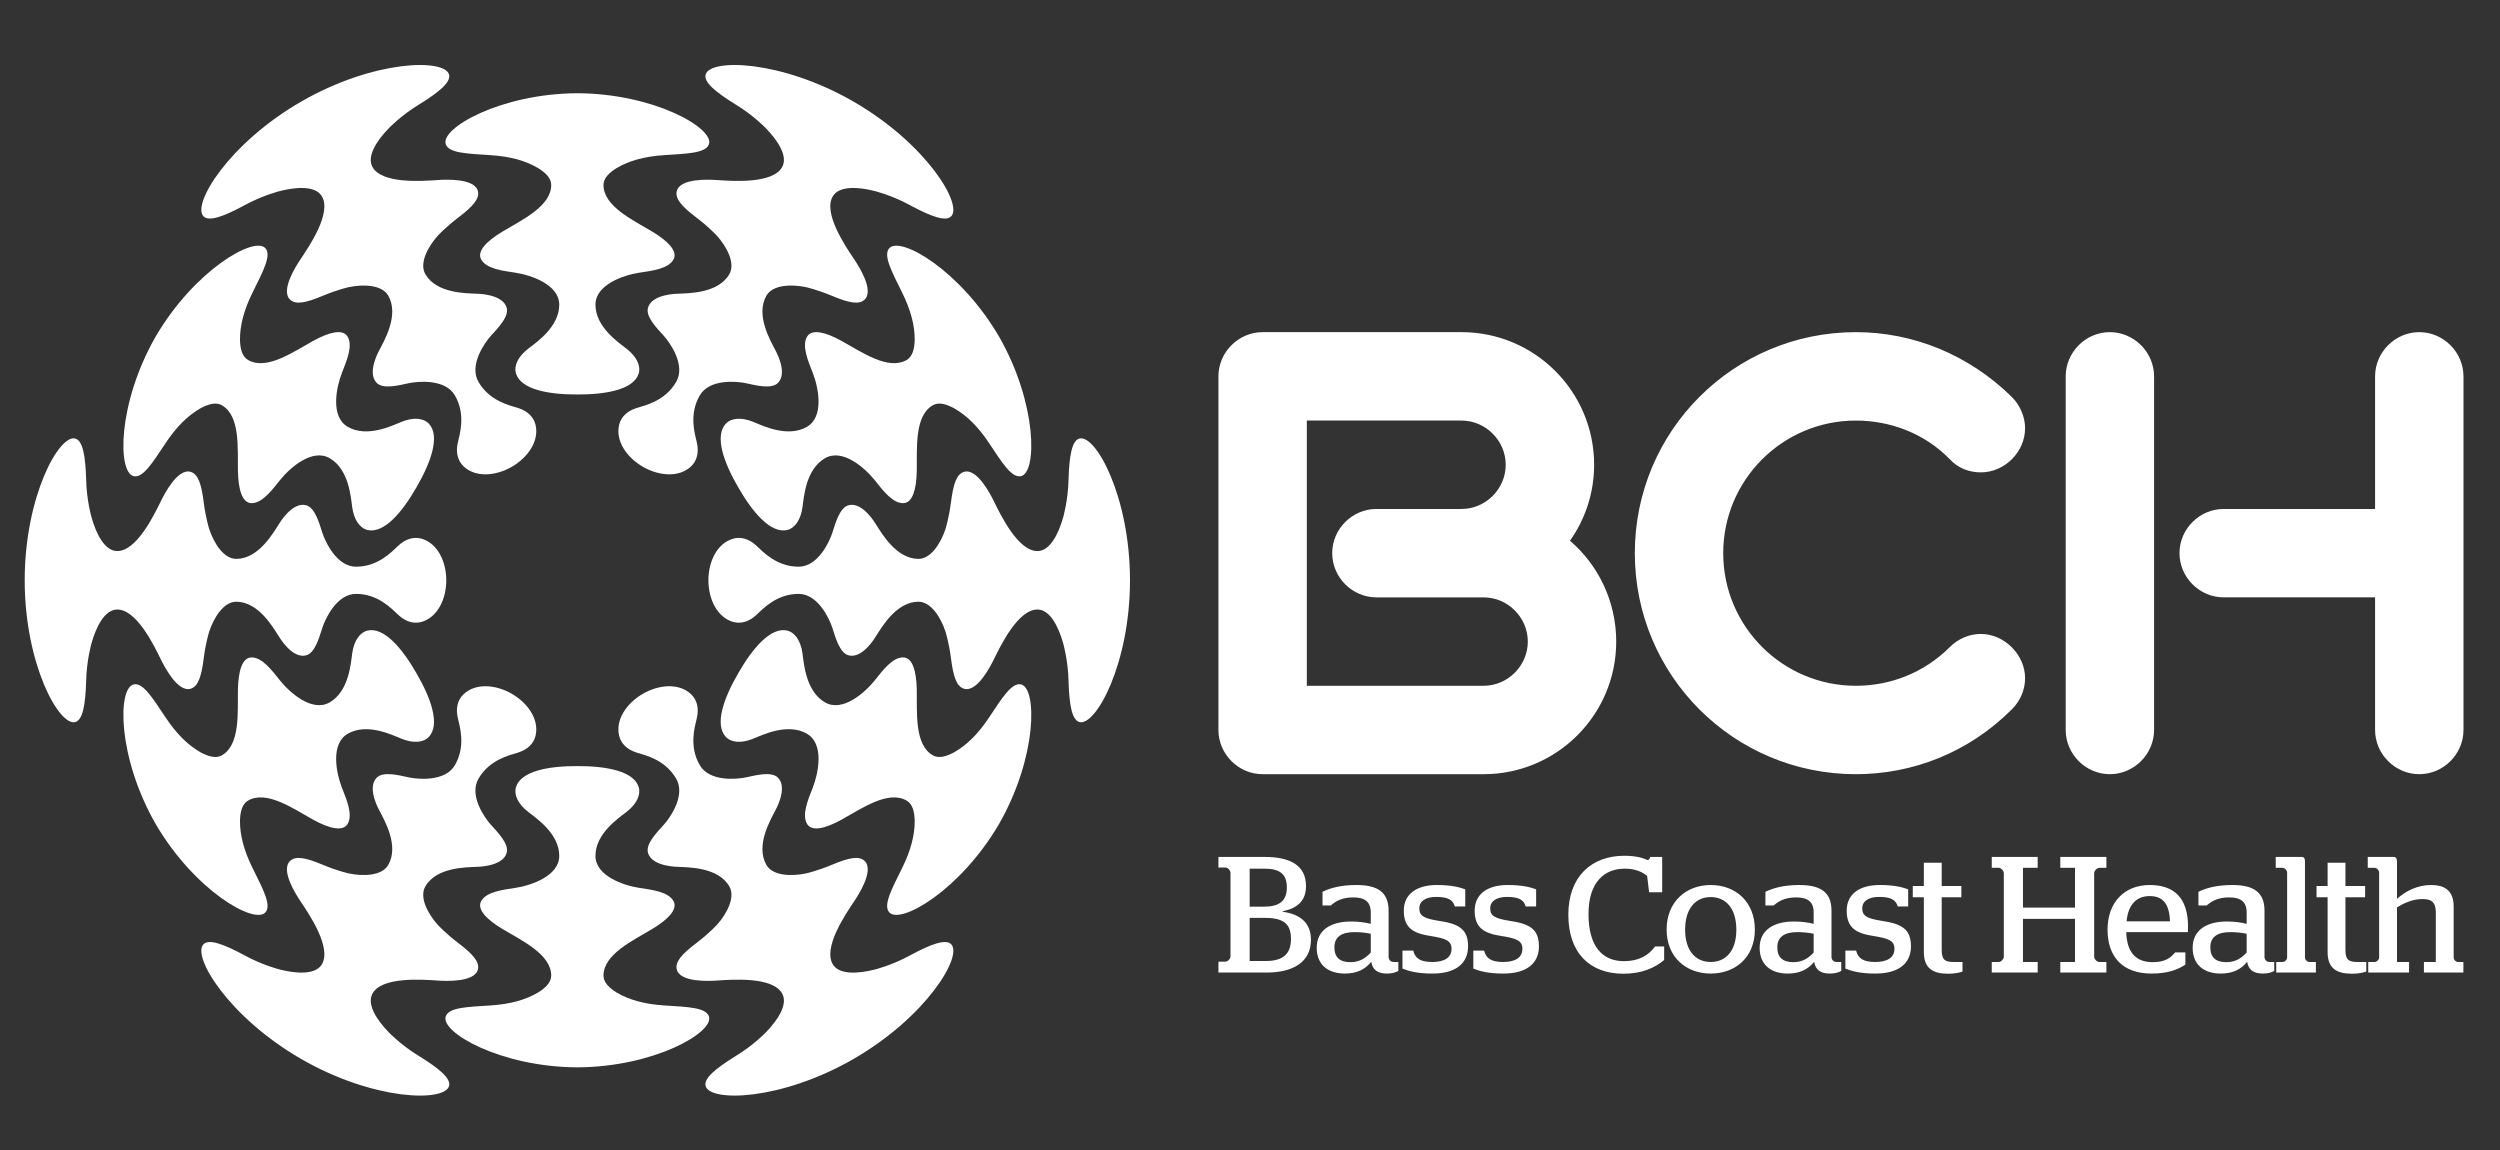
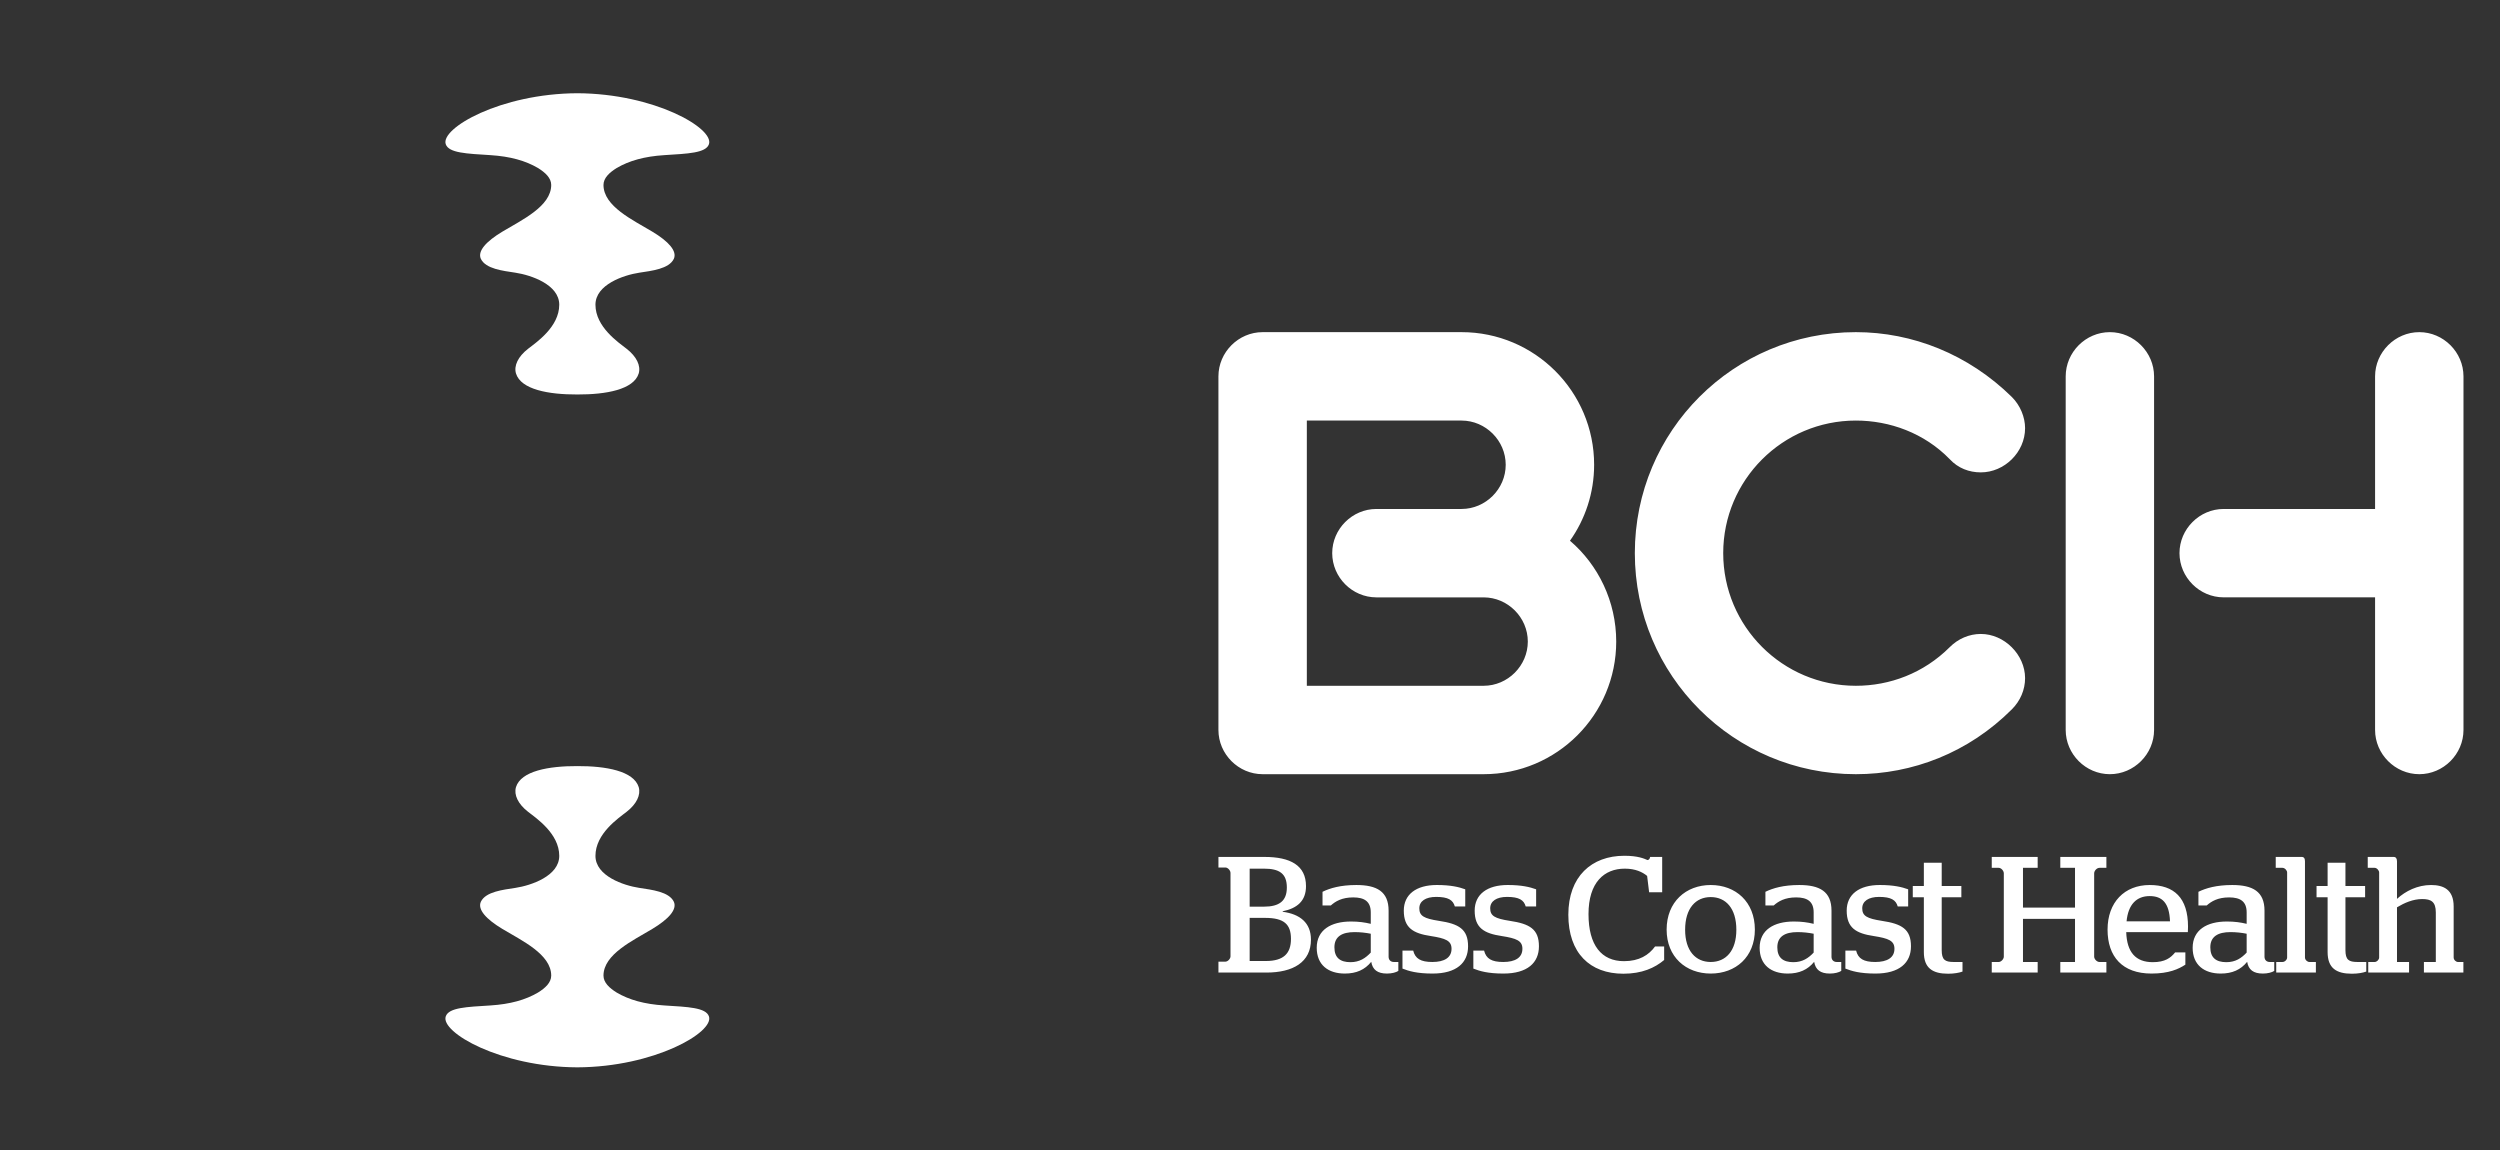
<svg xmlns="http://www.w3.org/2000/svg" xmlns:ns1="http://www.serif.com/" width="100%" height="100%" viewBox="0 0 913 420" version="1.1" xml:space="preserve" style="fill-rule:evenodd;clip-rule:evenodd;stroke-linejoin:round;stroke-miterlimit:2;">
  <rect x="0" y="0" width="913" height="420" fill="#333333" stroke="none" />
  <g transform="matrix(1,0,0,1,-787,-1544)">
    <g id="Layer-1" ns1:id="Layer 1" transform="matrix(4.167,0,0,4.167,0,0)">
      <g transform="matrix(1,0,0,1,318.892,424.875)">
        <path d="M0,5.758L-15.495,5.758L-15.495,-17.486L-1.938,-17.486C0.179,-17.486 1.935,-15.728 1.935,-13.612C1.935,-11.495 0.179,-9.738 -1.938,-9.738L-9.397,-9.738C-11.518,-9.738 -13.271,-7.982 -13.271,-5.867C-13.271,-3.747 -11.518,-1.99 -9.397,-1.99L0,-1.99C2.118,-1.99 3.872,-0.234 3.872,1.883C3.872,3.998 2.118,5.758 0,5.758M7.567,-6.954C8.896,-8.83 9.684,-11.13 9.684,-13.612C9.684,-20.029 4.478,-25.235 -1.938,-25.235L-19.37,-25.235C-21.487,-25.235 -23.243,-23.476 -23.243,-21.361L-23.243,9.631C-23.243,11.748 -21.487,13.506 -19.37,13.506L0,13.506C6.415,13.506 11.62,8.299 11.62,1.883C11.62,-1.629 10.048,-4.835 7.567,-6.954M82.002,-25.235C79.884,-25.235 78.127,-23.476 78.127,-21.36L78.127,-9.738L64.858,-9.738C62.738,-9.738 60.985,-7.982 60.985,-5.867C60.985,-3.746 62.738,-1.992 64.858,-1.992L78.127,-1.992L78.127,9.631C78.127,11.748 79.884,13.506 82.002,13.506C84.12,13.506 85.875,11.748 85.875,9.631L85.875,-21.36C85.875,-23.476 84.12,-25.235 82.002,-25.235M54.882,-25.235C52.764,-25.235 51.012,-23.476 51.012,-21.36L51.012,9.631C51.012,11.748 52.764,13.506 54.882,13.506C57.002,13.506 58.758,11.748 58.758,9.631L58.758,-21.36C58.758,-23.476 57.002,-25.235 54.882,-25.235M32.622,-17.486C35.588,-17.486 38.616,-16.396 40.853,-14.098C41.581,-13.312 42.548,-12.945 43.575,-12.945C45.633,-12.945 47.453,-14.702 47.453,-16.82C47.453,-17.789 47.028,-18.818 46.3,-19.546C42.487,-23.298 37.585,-25.235 32.622,-25.235C21.907,-25.235 13.251,-16.579 13.251,-5.867C13.251,4.849 21.907,13.506 32.622,13.506C37.585,13.506 42.487,11.629 46.3,7.817C47.028,7.088 47.453,6.118 47.453,5.09C47.453,3.031 45.633,1.216 43.575,1.216C42.548,1.216 41.581,1.64 40.853,2.369C38.553,4.665 35.588,5.758 32.622,5.758C26.202,5.758 20.997,0.552 20.997,-5.867C20.997,-12.281 26.202,-17.486 32.622,-17.486M80.048,25.173C80.699,24.782 81.452,24.449 82.263,24.449C83.03,24.449 83.45,24.681 83.45,25.621L83.45,29.965L82.407,29.965L82.407,30.892L85.867,30.892L85.867,29.965L85.39,29.965C85.216,29.965 85.014,29.778 85.014,29.574L85.014,25.1C85.014,23.61 84.115,23.219 83.03,23.219C81.858,23.219 80.801,23.741 80.048,24.434L80.048,21.149C80.048,20.887 79.946,20.758 79.758,20.758L77.484,20.758L77.484,21.713L78.093,21.713C78.281,21.713 78.483,21.945 78.483,22.117L78.483,29.574C78.483,29.763 78.281,29.965 78.093,29.965L77.528,29.965L77.528,30.892L81.105,30.892L81.105,29.965L80.048,29.965L80.048,25.173ZM73.967,29.096C73.967,30.516 74.748,30.993 76.096,30.993C76.631,30.993 77.08,30.906 77.355,30.805L77.355,29.965L76.588,29.965C75.819,29.965 75.53,29.778 75.53,28.923L75.53,24.29L77.253,24.29L77.253,23.306L75.53,23.306L75.53,21.264L73.967,21.264L73.967,23.306L72.997,23.306L72.997,24.29L73.967,24.29L73.967,29.096M69.464,30.892L72.939,30.892L72.939,29.965L72.374,29.965C72.187,29.965 71.983,29.778 71.983,29.574L71.983,21.149C71.983,20.887 71.897,20.758 71.693,20.758L69.42,20.758L69.42,21.713L70.014,21.713C70.217,21.713 70.419,21.945 70.419,22.117L70.419,29.574C70.419,29.763 70.217,29.965 70.014,29.965L69.464,29.965L69.464,30.892ZM66.872,29.14L66.872,27.488C66.438,27.403 65.96,27.346 65.453,27.346C64.353,27.346 63.687,27.737 63.687,28.677C63.687,29.604 64.208,29.981 65.092,29.981C65.888,29.981 66.409,29.632 66.872,29.14M62.139,28.721C62.139,27.156 63.383,26.418 65.136,26.418C65.816,26.418 66.336,26.491 66.872,26.621L66.872,25.621C66.872,24.652 66.308,24.305 65.337,24.305C64.338,24.305 63.775,24.652 63.368,25.014L62.645,25.014L62.645,23.813C63.296,23.494 64.223,23.219 65.613,23.219C67.394,23.219 68.436,23.783 68.436,25.463L68.436,29.502C68.436,29.791 68.625,29.965 68.9,29.965L69.29,29.965L69.29,30.747C69.088,30.877 68.725,30.979 68.291,30.979C67.466,30.979 67.031,30.646 66.916,29.95C66.351,30.646 65.613,30.979 64.6,30.979C63.151,30.979 62.139,30.227 62.139,28.721M60.154,26.404C60.097,24.797 59.474,24.189 58.373,24.189C57.23,24.189 56.491,24.912 56.347,26.404L60.154,26.404ZM54.681,27.127C54.681,24.725 56.173,23.219 58.373,23.219C60.502,23.219 61.733,24.334 61.733,26.867C61.733,27.084 61.718,27.287 61.718,27.346L56.317,27.346C56.375,29.112 57.143,29.981 58.648,29.981C59.72,29.981 60.212,29.604 60.603,29.125L61.501,29.125L61.501,30.198C60.907,30.588 60.053,30.979 58.533,30.979C55.984,30.979 54.681,29.502 54.681,27.127M44.532,30.892L48.556,30.892L48.556,29.965L47.269,29.965L47.269,26.187L51.829,26.187L51.829,29.965L50.54,29.965L50.54,30.892L54.579,30.892L54.579,29.965L53.972,29.965C53.74,29.965 53.508,29.705 53.508,29.502L53.508,22.191C53.508,21.973 53.74,21.713 53.972,21.713L54.579,21.713L54.579,20.758L50.54,20.758L50.54,21.713L51.829,21.713L51.829,25.201L47.269,25.201L47.269,21.713L48.556,21.713L48.556,20.758L44.532,20.758L44.532,21.713L45.14,21.713C45.358,21.713 45.589,21.973 45.589,22.191L45.589,29.502C45.589,29.705 45.358,29.965 45.14,29.965L44.532,29.965L44.532,30.892ZM38.581,29.096C38.581,30.516 39.363,30.993 40.71,30.993C41.245,30.993 41.694,30.906 41.968,30.805L41.968,29.965L41.202,29.965C40.435,29.965 40.146,29.778 40.146,28.923L40.146,24.29L41.868,24.29L41.868,23.306L40.146,23.306L40.146,21.264L38.581,21.264L38.581,23.306L37.611,23.306L37.611,24.29L38.581,24.29L38.581,29.096M31.704,30.544C32.254,30.762 32.978,30.979 34.339,30.979C36.439,30.979 37.452,30.037 37.452,28.59C37.452,27.084 36.641,26.621 34.904,26.36C33.586,26.157 33.181,25.926 33.181,25.26C33.181,24.637 33.732,24.261 34.657,24.261C35.714,24.261 36.134,24.535 36.292,25.1L37.206,25.1L37.206,23.595C36.655,23.393 35.917,23.218 34.716,23.218C32.906,23.218 31.819,24.043 31.819,25.463C31.819,26.969 32.63,27.461 34.194,27.692C35.483,27.895 36.004,28.098 36.004,28.807C36.004,29.588 35.367,29.965 34.324,29.965C33.312,29.965 32.819,29.676 32.645,28.967L31.704,28.967L31.704,30.544M28.924,29.14L28.924,27.488C28.489,27.403 28.013,27.346 27.505,27.346C26.405,27.346 25.739,27.737 25.739,28.677C25.739,29.604 26.261,29.981 27.144,29.981C27.939,29.981 28.461,29.632 28.924,29.14M24.19,28.721C24.19,27.156 25.435,26.418 27.187,26.418C27.866,26.418 28.388,26.491 28.924,26.621L28.924,25.621C28.924,24.652 28.36,24.305 27.39,24.305C26.39,24.305 25.826,24.652 25.421,25.014L24.696,25.014L24.696,23.813C25.349,23.494 26.275,23.219 27.664,23.219C29.445,23.219 30.487,23.783 30.487,25.463L30.487,29.502C30.487,29.791 30.676,29.965 30.951,29.965L31.343,29.965L31.343,30.747C31.14,30.877 30.777,30.979 30.342,30.979C29.518,30.979 29.083,30.646 28.968,29.95C28.403,30.646 27.664,30.979 26.651,30.979C25.203,30.979 24.19,30.227 24.19,28.721M22.148,27.142C22.148,25.26 21.222,24.276 19.903,24.276C18.587,24.276 17.659,25.26 17.659,27.142C17.659,28.994 18.587,29.965 19.903,29.965C21.222,29.965 22.148,28.994 22.148,27.142M16.038,27.127C16.038,24.695 17.733,23.219 19.903,23.219C22.09,23.219 23.771,24.695 23.771,27.127C23.771,29.531 22.09,30.979 19.903,30.979C17.733,30.979 16.038,29.531 16.038,27.127M7.423,25.824C7.423,29.184 9.319,30.993 12.245,30.993C13.866,30.993 14.995,30.487 15.821,29.791L15.821,28.604L15.025,28.604C14.474,29.358 13.635,29.893 12.303,29.893C10.333,29.893 9.191,28.503 9.191,25.767C9.191,22.987 10.566,21.785 12.374,21.785C13.287,21.785 13.909,22.074 14.329,22.422L14.503,23.856L15.648,23.856L15.648,20.758L14.591,20.758C14.575,20.916 14.474,21.031 14.358,21.031C14.068,20.903 13.519,20.656 12.331,20.656C9.465,20.656 7.423,22.465 7.423,25.824M-0.901,30.544C-0.35,30.762 0.372,30.979 1.733,30.979C3.833,30.979 4.847,30.037 4.847,28.59C4.847,27.084 4.036,26.621 2.299,26.36C0.98,26.157 0.575,25.926 0.575,25.26C0.575,24.637 1.126,24.261 2.052,24.261C3.108,24.261 3.528,24.535 3.688,25.1L4.601,25.1L4.601,23.595C4.05,23.393 3.312,23.218 2.11,23.218C0.3,23.218 -0.785,24.043 -0.785,25.463C-0.785,26.969 0.025,27.461 1.589,27.692C2.878,27.895 3.398,28.098 3.398,28.807C3.398,29.588 2.762,29.965 1.72,29.965C0.706,29.965 0.214,29.676 0.04,28.967L-0.901,28.967L-0.901,30.544M-7.113,30.544C-6.563,30.762 -5.839,30.979 -4.477,30.979C-2.378,30.979 -1.364,30.037 -1.364,28.59C-1.364,27.084 -2.176,26.621 -3.913,26.36C-5.23,26.157 -5.637,25.926 -5.637,25.26C-5.637,24.637 -5.087,24.261 -4.159,24.261C-3.102,24.261 -2.683,24.535 -2.523,25.1L-1.611,25.1L-1.611,23.595C-2.161,23.393 -2.899,23.218 -4.102,23.218C-5.911,23.218 -6.997,24.043 -6.997,25.463C-6.997,26.969 -6.186,27.461 -4.623,27.692C-3.333,27.895 -2.813,28.098 -2.813,28.807C-2.813,29.588 -3.45,29.965 -4.492,29.965C-5.506,29.965 -5.998,29.676 -6.173,28.967L-7.113,28.967L-7.113,30.544M-9.892,29.14L-9.892,27.488C-10.327,27.403 -10.804,27.346 -11.311,27.346C-12.411,27.346 -13.078,27.737 -13.078,28.677C-13.078,29.604 -12.558,29.981 -11.674,29.981C-10.878,29.981 -10.355,29.632 -9.892,29.14M-14.628,28.721C-14.628,27.156 -13.382,26.418 -11.63,26.418C-10.95,26.418 -10.429,26.491 -9.892,26.621L-9.892,25.621C-9.892,24.652 -10.458,24.305 -11.427,24.305C-12.427,24.305 -12.991,24.652 -13.395,25.014L-14.12,25.014L-14.12,23.813C-13.469,23.494 -12.542,23.219 -11.152,23.219C-9.371,23.219 -8.329,23.783 -8.329,25.463L-8.329,29.502C-8.329,29.791 -8.141,29.965 -7.865,29.965L-7.475,29.965L-7.475,30.747C-7.677,30.877 -8.04,30.979 -8.475,30.979C-9.299,30.979 -9.733,30.646 -9.85,29.95C-10.413,30.646 -11.152,30.979 -12.167,30.979C-13.614,30.979 -14.628,30.227 -14.628,28.721M-19.087,29.879C-17.538,29.879 -16.886,29.227 -16.886,27.938C-16.886,26.65 -17.509,26.1 -19.145,26.1L-20.506,26.1L-20.506,29.879L-19.087,29.879ZM-19.261,25.116C-17.913,25.116 -17.247,24.623 -17.247,23.436C-17.247,22.205 -17.913,21.785 -19.247,21.785L-20.506,21.785L-20.506,25.116L-19.261,25.116ZM-23.242,29.936L-22.634,29.936C-22.417,29.936 -22.185,29.676 -22.185,29.473L-22.185,22.161C-22.185,21.945 -22.417,21.684 -22.634,21.684L-23.242,21.684L-23.242,20.758L-19.202,20.758C-16.943,20.758 -15.568,21.495 -15.568,23.32C-15.568,24.623 -16.35,25.26 -17.61,25.52L-17.61,25.564C-16.104,25.767 -15.134,26.52 -15.134,28.01C-15.134,29.981 -16.698,30.892 -19.043,30.892L-23.242,30.892L-23.242,29.936Z" style="fill:white;fill-rule:nonzero;" />
      </g>
      <g transform="matrix(1,0,0,1,253.567,413.244)">
-         <path d="M0,16.286C-1.265,18.457 -2.099,20.776 -1.095,21.863C-0.604,22.377 0.278,22.445 1.309,22.028C2.143,21.691 4.329,20.617 6.02,21.592C7.548,22.476 7.032,25.029 6.531,26.316C6.128,27.351 5.514,28.74 6.065,29.551C6.498,30.156 7.613,29.92 9.074,29.111C10.803,28.154 13.133,26.513 14.757,27.451C15.284,27.754 15.44,28.443 15.464,29.197C15.474,30.461 15.129,31.813 14.356,33.372C13.435,35.233 12.69,36.62 13.229,37.241C14.194,38.353 19.467,35.31 22.864,29.486C26.209,23.633 26.208,17.545 24.762,17.265C23.954,17.109 23.126,18.447 21.975,20.176C21.012,21.624 20.013,22.599 18.914,23.222C18.249,23.579 17.574,23.787 17.048,23.483C15.424,22.546 15.681,19.707 15.644,17.731C15.614,16.062 15.261,14.978 14.521,14.906C13.542,14.834 12.647,16.06 11.953,16.927C11.088,18.004 9.134,19.728 7.605,18.846C5.915,17.869 5.752,15.437 5.628,14.549C5.474,13.447 4.972,12.718 4.283,12.549C2.839,12.222 1.247,14.105 0,16.286M-32.489,3.738C-33.179,3.569 -33.68,2.84 -33.834,1.738C-33.958,0.848 -34.121,-1.582 -35.812,-2.559C-37.341,-3.442 -39.294,-1.717 -40.159,-0.64C-40.854,0.226 -41.749,1.453 -42.728,1.38C-43.467,1.308 -43.819,0.225 -43.85,-1.445C-43.887,-3.421 -43.63,-6.259 -45.254,-7.196C-45.78,-7.501 -46.455,-7.293 -47.12,-6.936C-48.219,-6.312 -49.218,-5.338 -50.182,-3.889C-51.332,-2.16 -52.161,-0.822 -52.968,-0.978C-54.414,-1.258 -54.415,-7.346 -51.07,-13.199C-47.674,-19.023 -42.4,-22.067 -41.435,-20.954C-40.896,-20.333 -41.641,-18.946 -42.563,-17.086C-43.335,-15.526 -43.68,-14.174 -43.67,-12.91C-43.647,-12.156 -43.49,-11.468 -42.963,-11.164C-41.339,-10.226 -39.009,-11.868 -37.281,-12.824C-35.819,-13.633 -34.704,-13.869 -34.271,-13.265C-33.72,-12.453 -34.335,-11.065 -34.737,-10.029C-35.238,-8.742 -35.755,-6.189 -34.226,-5.306C-32.535,-4.33 -30.349,-5.404 -29.515,-5.742C-28.485,-6.159 -27.603,-6.09 -27.111,-5.577C-26.107,-4.489 -26.942,-2.17 -28.207,0.001C-29.454,2.181 -31.046,4.064 -32.489,3.738" style="fill:white;fill-rule:nonzero;" />
-       </g>
+         </g>
      <g transform="matrix(1,0,0,1,253.567,429.531)">
-         <path d="M0,-16.286C1.247,-14.106 2.839,-12.223 4.283,-12.549C4.972,-12.718 5.474,-13.447 5.628,-14.549C5.752,-15.439 5.914,-17.869 7.605,-18.845C9.135,-19.728 11.088,-18.004 11.953,-16.927C12.647,-16.061 13.542,-14.834 14.521,-14.906C15.261,-14.979 15.614,-16.062 15.644,-17.732C15.681,-19.707 15.424,-22.546 17.048,-23.483C17.574,-23.788 18.249,-23.579 18.913,-23.222C20.013,-22.599 21.012,-21.624 21.975,-20.176C23.126,-18.447 23.954,-17.109 24.762,-17.265C26.208,-17.544 26.209,-23.634 22.864,-29.486C19.467,-35.31 14.194,-38.353 13.229,-37.241C12.69,-36.62 13.435,-35.233 14.356,-33.372C15.129,-31.813 15.474,-30.461 15.463,-29.197C15.44,-28.443 15.284,-27.755 14.757,-27.45C13.133,-26.513 10.803,-28.155 9.074,-29.111C7.613,-29.92 6.498,-30.156 6.066,-29.552C5.514,-28.74 6.128,-27.352 6.532,-26.316C7.032,-25.029 7.548,-22.475 6.019,-21.593C4.328,-20.617 2.142,-21.691 1.309,-22.029C0.278,-22.446 -0.604,-22.376 -1.095,-21.864C-2.099,-20.776 -1.265,-18.457 0,-16.286M-27.111,5.576C-27.603,6.09 -28.484,6.158 -29.516,5.741C-30.349,5.405 -32.535,4.33 -34.226,5.307C-35.755,6.19 -35.238,8.742 -34.737,10.03C-34.335,11.065 -33.72,12.453 -34.272,13.264C-34.704,13.869 -35.819,13.633 -37.281,12.824C-39.01,11.867 -41.339,10.226 -42.963,11.164C-43.49,11.467 -43.647,12.156 -43.67,12.91C-43.68,14.174 -43.335,15.526 -42.563,17.085C-41.641,18.947 -40.896,20.333 -41.435,20.954C-42.4,22.067 -47.674,19.024 -51.069,13.199C-54.415,7.346 -54.414,1.258 -52.968,0.979C-52.161,0.822 -51.332,2.16 -50.182,3.889C-49.218,5.337 -48.219,6.312 -47.12,6.936C-46.455,7.292 -45.781,7.5 -45.254,7.197C-43.63,6.259 -43.887,3.42 -43.85,1.444C-43.819,-0.224 -43.467,-1.308 -42.727,-1.381C-41.749,-1.453 -40.854,-0.226 -40.159,0.64C-39.294,1.717 -37.341,3.442 -35.812,2.559C-34.121,1.582 -33.958,-0.849 -33.834,-1.738C-33.68,-2.84 -33.178,-3.569 -32.489,-3.738C-31.046,-4.064 -29.454,-2.182 -28.206,-0.001C-26.941,2.169 -26.107,4.489 -27.111,5.576" style="fill:white;fill-rule:nonzero;" />
-       </g>
+         </g>
      <g transform="matrix(1,0,0,1,263.681,379.443)">
-         <path d="M0,83.89C6.365,80.211 9.603,74.859 8.536,73.832C8.037,73.358 6.754,73.846 4.988,74.793L4.987,74.793C3.356,75.694 1.836,76.063 1.836,76.063L1.835,76.063C0.357,76.436 -1.219,76.51 -1.793,75.655C-2.772,74.19 -0.664,71.141 0.043,70.081C0.399,69.549 1.835,67.354 0.95,66.534C0.462,66.082 -0.41,66.25 -1.901,66.875C-3.214,67.427 -4.193,67.638 -4.193,67.638C-5.457,67.903 -7.093,67.85 -7.643,66.897C-8.618,65.207 -7.308,62.98 -6.884,62.152C-6.884,62.152 -5.721,60.145 -6.641,59.237C-7.21,58.674 -8.55,59.026 -9.429,59.215C-10.285,59.399 -12.648,59.6 -13.488,58.146C-14.457,56.465 -13.916,54.775 -13.738,53.993C-13.549,53.159 -13.727,52.438 -14.237,51.941C-15.303,50.922 -17.068,51.082 -18.474,51.891C-19.878,52.704 -20.9,54.154 -20.551,55.586C-20.375,56.276 -19.84,56.79 -19.022,57.043C-18.257,57.281 -16.521,57.658 -15.552,59.336C-14.712,60.791 -16.068,62.739 -16.655,63.386C-17.258,64.054 -18.232,65.038 -18.03,65.813C-17.704,67.063 -15.384,67.059 -15.384,67.059C-14.455,67.106 -11.87,67.086 -10.895,68.774C-10.345,69.727 -11.117,71.17 -11.978,72.133C-11.978,72.133 -12.651,72.875 -13.785,73.737C-15.073,74.715 -15.653,75.386 -15.506,76.035C-15.238,77.211 -12.62,77.065 -11.98,77.024C-10.709,76.941 -7.015,76.639 -6.237,78.219C-5.782,79.145 -6.634,80.472 -7.697,81.567L-7.696,81.567C-7.696,81.567 -8.776,82.699 -10.372,83.66C-12.075,84.718 -13.14,85.584 -12.979,86.254C-12.623,87.691 -6.369,87.563 0,83.89M-48.435,-0.001C-42.066,-3.674 -35.811,-3.801 -35.456,-2.364C-35.294,-1.695 -36.359,-0.829 -38.063,0.228C-39.659,1.191 -40.739,2.323 -40.739,2.323L-40.738,2.323C-41.801,3.417 -42.653,4.745 -42.198,5.67C-41.419,7.25 -37.726,6.949 -36.454,6.866C-35.815,6.824 -33.196,6.678 -32.929,7.854C-32.781,8.503 -33.362,9.174 -34.65,10.153C-35.784,11.014 -36.457,11.756 -36.457,11.756C-37.317,12.719 -38.09,14.162 -37.539,15.115C-36.564,16.804 -33.979,16.783 -33.05,16.83C-33.05,16.83 -30.73,16.826 -30.405,18.077C-30.203,18.851 -31.177,19.835 -31.78,20.502C-32.366,21.151 -33.723,23.098 -32.883,24.552C-31.913,26.232 -30.178,26.608 -29.412,26.846C-28.595,27.099 -28.06,27.613 -27.884,28.303C-27.535,29.736 -28.556,31.184 -29.96,31.998C-31.366,32.806 -33.132,32.967 -34.198,31.949C-34.707,31.451 -34.885,30.731 -34.696,29.896C-34.518,29.115 -33.977,27.423 -34.947,25.743C-35.786,24.29 -38.15,24.491 -39.005,24.674C-39.885,24.863 -41.224,25.214 -41.794,24.652C-42.714,23.744 -41.551,21.738 -41.551,21.738C-41.127,20.91 -39.817,18.681 -40.791,16.993C-41.342,16.039 -42.978,15.987 -44.241,16.251C-44.241,16.251 -45.22,16.462 -46.533,17.014C-48.025,17.639 -48.896,17.807 -49.385,17.355C-50.27,16.535 -48.834,14.341 -48.478,13.807C-47.77,12.748 -45.663,9.7 -46.642,8.235C-47.216,7.379 -48.791,7.453 -50.27,7.827C-50.27,7.827 -51.79,8.195 -53.422,9.096L-53.422,9.097C-55.189,10.043 -56.472,10.531 -56.97,10.057C-58.038,9.031 -54.8,3.678 -48.435,-0.001" style="fill:white;fill-rule:nonzero;" />
-       </g>
+         </g>
      <g transform="matrix(1,0,0,1,215.246,379.443)">
-         <path d="M0,83.89C6.369,87.563 12.623,87.691 12.979,86.254C13.14,85.584 12.075,84.718 10.372,83.66C8.776,82.699 7.696,81.567 7.696,81.567C6.634,80.472 5.782,79.145 6.236,78.219C7.015,76.639 10.709,76.941 11.98,77.024C12.62,77.065 15.239,77.211 15.506,76.035C15.654,75.386 15.073,74.715 13.785,73.737C12.651,72.875 11.978,72.133 11.978,72.133C11.117,71.17 10.345,69.727 10.896,68.774C11.87,67.086 14.455,67.106 15.384,67.059C15.384,67.059 17.704,67.063 18.03,65.813C18.232,65.038 17.258,64.054 16.655,63.386C16.068,62.739 14.712,60.791 15.551,59.336C16.521,57.658 18.257,57.281 19.023,57.043C19.84,56.79 20.375,56.276 20.551,55.586C20.9,54.154 19.879,52.704 18.475,51.891C17.068,51.082 15.303,50.922 14.236,51.941C13.727,52.438 13.549,53.159 13.738,53.993C13.916,54.775 14.458,56.465 13.488,58.146C12.648,59.6 10.285,59.399 9.429,59.215C8.55,59.026 7.211,58.674 6.641,59.237C5.721,60.145 6.884,62.152 6.884,62.152C7.308,62.98 8.618,65.207 7.643,66.897C7.092,67.85 5.457,67.903 4.193,67.638C4.193,67.638 3.214,67.427 1.901,66.875C0.41,66.25 -0.462,66.082 -0.95,66.534C-1.835,67.354 -0.399,69.549 -0.043,70.081C0.664,71.141 2.772,74.19 1.793,75.655C1.219,76.51 -0.357,76.436 -1.835,76.063C-1.835,76.063 -3.356,75.694 -4.988,74.793C-6.755,73.846 -8.037,73.358 -8.536,73.832C-9.603,74.859 -6.365,80.211 0,83.89M48.435,-0.001C54.8,3.678 58.038,9.031 56.97,10.057C56.472,10.531 55.189,10.043 53.422,9.097L53.422,9.096C51.791,8.195 50.27,7.827 50.27,7.827C48.792,7.453 47.215,7.379 46.642,8.235C45.662,9.7 47.771,12.748 48.478,13.807C48.834,14.341 50.27,16.535 49.385,17.355C48.897,17.807 48.025,17.639 46.533,17.014C45.22,16.462 44.241,16.251 44.241,16.251C42.978,15.987 41.342,16.039 40.792,16.993C39.816,18.681 41.127,20.91 41.551,21.738C41.551,21.738 42.713,23.744 41.794,24.652C41.224,25.214 39.885,24.863 39.005,24.674C38.15,24.491 35.786,24.29 34.947,25.743C33.977,27.423 34.519,29.115 34.696,29.896C34.885,30.731 34.708,31.451 34.198,31.949C33.131,32.967 31.366,32.806 29.961,31.998C28.557,31.184 27.535,29.736 27.884,28.303C28.06,27.613 28.594,27.099 29.412,26.846C30.178,26.608 31.914,26.232 32.883,24.552C33.723,23.098 32.366,21.151 31.78,20.502C31.176,19.835 30.203,18.851 30.405,18.077C30.73,16.826 33.05,16.83 33.05,16.83C33.98,16.783 36.564,16.804 37.539,15.115C38.09,14.162 37.317,12.719 36.457,11.756C36.457,11.756 35.784,11.014 34.65,10.153C33.362,9.174 32.781,8.503 32.929,7.854C33.196,6.678 35.815,6.824 36.455,6.866C37.726,6.949 41.419,7.25 42.198,5.67C42.653,4.745 41.801,3.417 40.738,2.323C40.738,2.323 39.659,1.191 38.063,0.228L38.062,0.228C36.359,-0.829 35.295,-1.695 35.456,-2.364C35.811,-3.801 42.065,-3.674 48.435,-0.001" style="fill:white;fill-rule:nonzero;" />
-       </g>
+         </g>
      <g transform="matrix(1,0,0,1,191.029,421.388)">
-         <path d="M0,0C0.004,7.353 3.021,12.832 4.443,12.421C5.104,12.226 5.321,10.872 5.385,8.868C5.42,7.005 5.861,5.503 5.861,5.503C6.277,4.036 7.001,2.634 8.03,2.565C9.788,2.45 11.374,5.8 11.938,6.942C12.221,7.517 13.404,9.857 14.556,9.501C15.192,9.304 15.482,8.466 15.686,6.86C15.865,5.448 16.171,4.494 16.171,4.494C16.574,3.269 17.438,1.878 18.539,1.878C20.489,1.878 21.763,4.126 22.269,4.907C22.269,4.907 23.425,6.919 24.671,6.575C25.443,6.362 25.808,5.027 26.084,4.172C26.353,3.339 27.361,1.191 29.04,1.191C30.98,1.191 32.173,2.506 32.762,3.05C33.39,3.632 34.103,3.839 34.788,3.646C36.203,3.232 36.947,1.622 36.949,0C36.947,-1.622 36.203,-3.231 34.788,-3.646C34.103,-3.838 33.39,-3.632 32.762,-3.051C32.173,-2.506 30.98,-1.191 29.04,-1.191C27.361,-1.191 26.353,-3.339 26.084,-4.172C25.808,-5.028 25.443,-6.363 24.671,-6.576C23.425,-6.918 22.269,-4.908 22.269,-4.908C21.763,-4.126 20.489,-1.877 18.539,-1.877C17.438,-1.877 16.574,-3.268 16.171,-4.495C16.171,-4.495 15.865,-5.448 15.686,-6.861C15.482,-8.466 15.192,-9.304 14.556,-9.501C13.404,-9.858 12.221,-7.517 11.938,-6.942C11.374,-5.8 9.788,-2.45 8.03,-2.566C7.001,-2.634 6.277,-4.036 5.861,-5.503C5.861,-5.503 5.42,-7.004 5.385,-8.868C5.321,-10.872 5.104,-12.227 4.443,-12.421C3.021,-12.832 0.004,-7.352 0,0M96.87,0C96.866,7.353 93.85,12.832 92.427,12.421C91.767,12.226 91.549,10.872 91.485,8.868C91.449,7.005 91.009,5.503 91.009,5.503C90.592,4.036 89.869,2.634 88.84,2.565C87.082,2.45 85.496,5.8 84.933,6.942C84.649,7.517 83.466,9.857 82.314,9.501C81.678,9.304 81.388,8.466 81.184,6.86C81.004,5.448 80.698,4.494 80.698,4.494L80.699,4.494C80.296,3.269 79.432,1.878 78.33,1.878C76.382,1.878 75.107,4.126 74.601,4.907C74.601,4.907 73.445,6.919 72.199,6.575C71.427,6.362 71.062,5.027 70.786,4.172C70.517,3.339 69.509,1.191 67.83,1.191C65.891,1.191 64.697,2.506 64.108,3.05C63.48,3.632 62.768,3.839 62.082,3.646C60.667,3.232 59.923,1.622 59.921,0C59.923,-1.622 60.667,-3.231 62.082,-3.646C62.768,-3.838 63.48,-3.632 64.108,-3.051C64.697,-2.506 65.891,-1.191 67.83,-1.191C69.509,-1.191 70.517,-3.339 70.786,-4.172C71.062,-5.028 71.427,-6.363 72.199,-6.576C73.445,-6.918 74.601,-4.908 74.601,-4.908C75.107,-4.126 76.382,-1.877 78.33,-1.877C79.432,-1.877 80.296,-3.268 80.699,-4.495L80.698,-4.495C80.698,-4.495 81.004,-5.448 81.184,-6.861C81.388,-8.466 81.678,-9.304 82.314,-9.501C83.466,-9.858 84.649,-7.517 84.933,-6.942C85.496,-5.8 87.082,-2.45 88.84,-2.566C89.869,-2.634 90.592,-4.036 91.009,-5.503C91.009,-5.503 91.449,-7.004 91.485,-8.868C91.549,-10.872 91.767,-12.227 92.427,-12.421C93.85,-12.832 96.866,-7.352 96.87,0" style="fill:white;fill-rule:nonzero;" />
-       </g>
+         </g>
      <g transform="matrix(1,0,0,1,239.464,405.103)">
        <path d="M0,32.569C-2.512,32.559 -4.938,32.997 -5.378,34.41C-5.576,35.091 -5.196,35.891 -4.318,36.575C-3.61,37.128 -1.586,38.483 -1.586,40.436C-1.586,42.202 -4.056,43.032 -5.421,43.241C-6.519,43.411 -8.029,43.571 -8.455,44.456C-8.763,45.132 -8.001,45.979 -6.57,46.84C-4.877,47.86 -2.29,49.057 -2.29,50.932C-2.29,51.541 -2.808,52.02 -3.45,52.417C-4.539,53.057 -5.883,53.436 -7.619,53.546C-9.692,53.677 -11.265,53.726 -11.533,54.504C-12.014,55.895 -6.742,58.94 0,58.97C6.742,58.94 12.014,55.895 11.533,54.504C11.265,53.726 9.691,53.677 7.619,53.546C5.883,53.436 4.539,53.057 3.449,52.417C2.808,52.02 2.291,51.541 2.291,50.932C2.291,49.057 4.878,47.86 6.57,46.84C8.001,45.979 8.763,45.132 8.456,44.456C8.029,43.571 6.519,43.411 5.421,43.241C4.056,43.032 1.587,42.202 1.587,40.436C1.587,38.483 3.61,37.128 4.318,36.575C5.196,35.891 5.576,35.091 5.378,34.41C4.939,32.997 2.512,32.559 0,32.569M-5.378,-1.841C-5.577,-2.522 -5.196,-3.321 -4.318,-4.005C-3.61,-4.558 -1.586,-5.914 -1.586,-7.867C-1.586,-9.632 -4.056,-10.462 -5.421,-10.672C-6.519,-10.841 -8.029,-11.002 -8.456,-11.886C-8.763,-12.563 -8.001,-13.41 -6.57,-14.271C-4.877,-15.29 -2.29,-16.488 -2.29,-18.363C-2.29,-18.971 -2.808,-19.451 -3.45,-19.848C-4.539,-20.488 -5.883,-20.866 -7.619,-20.976C-9.692,-21.108 -11.265,-21.157 -11.533,-21.934C-12.014,-23.327 -6.742,-26.371 0,-26.401C6.742,-26.371 12.014,-23.327 11.533,-21.934C11.264,-21.157 9.692,-21.108 7.619,-20.976C5.882,-20.866 4.539,-20.488 3.449,-19.848C2.808,-19.451 2.291,-18.971 2.291,-18.363C2.291,-16.488 4.877,-15.29 6.57,-14.271C8.001,-13.41 8.762,-12.563 8.456,-11.886C8.029,-11.002 6.519,-10.841 5.421,-10.672C4.056,-10.462 1.587,-9.632 1.587,-7.867C1.587,-5.914 3.61,-4.558 4.318,-4.005C5.195,-3.321 5.576,-2.522 5.378,-1.841C4.939,-0.427 2.512,0.009 0,-0C-2.512,0.009 -4.938,-0.427 -5.378,-1.841" style="fill:white;fill-rule:nonzero;" />
      </g>
    </g>
  </g>
</svg>